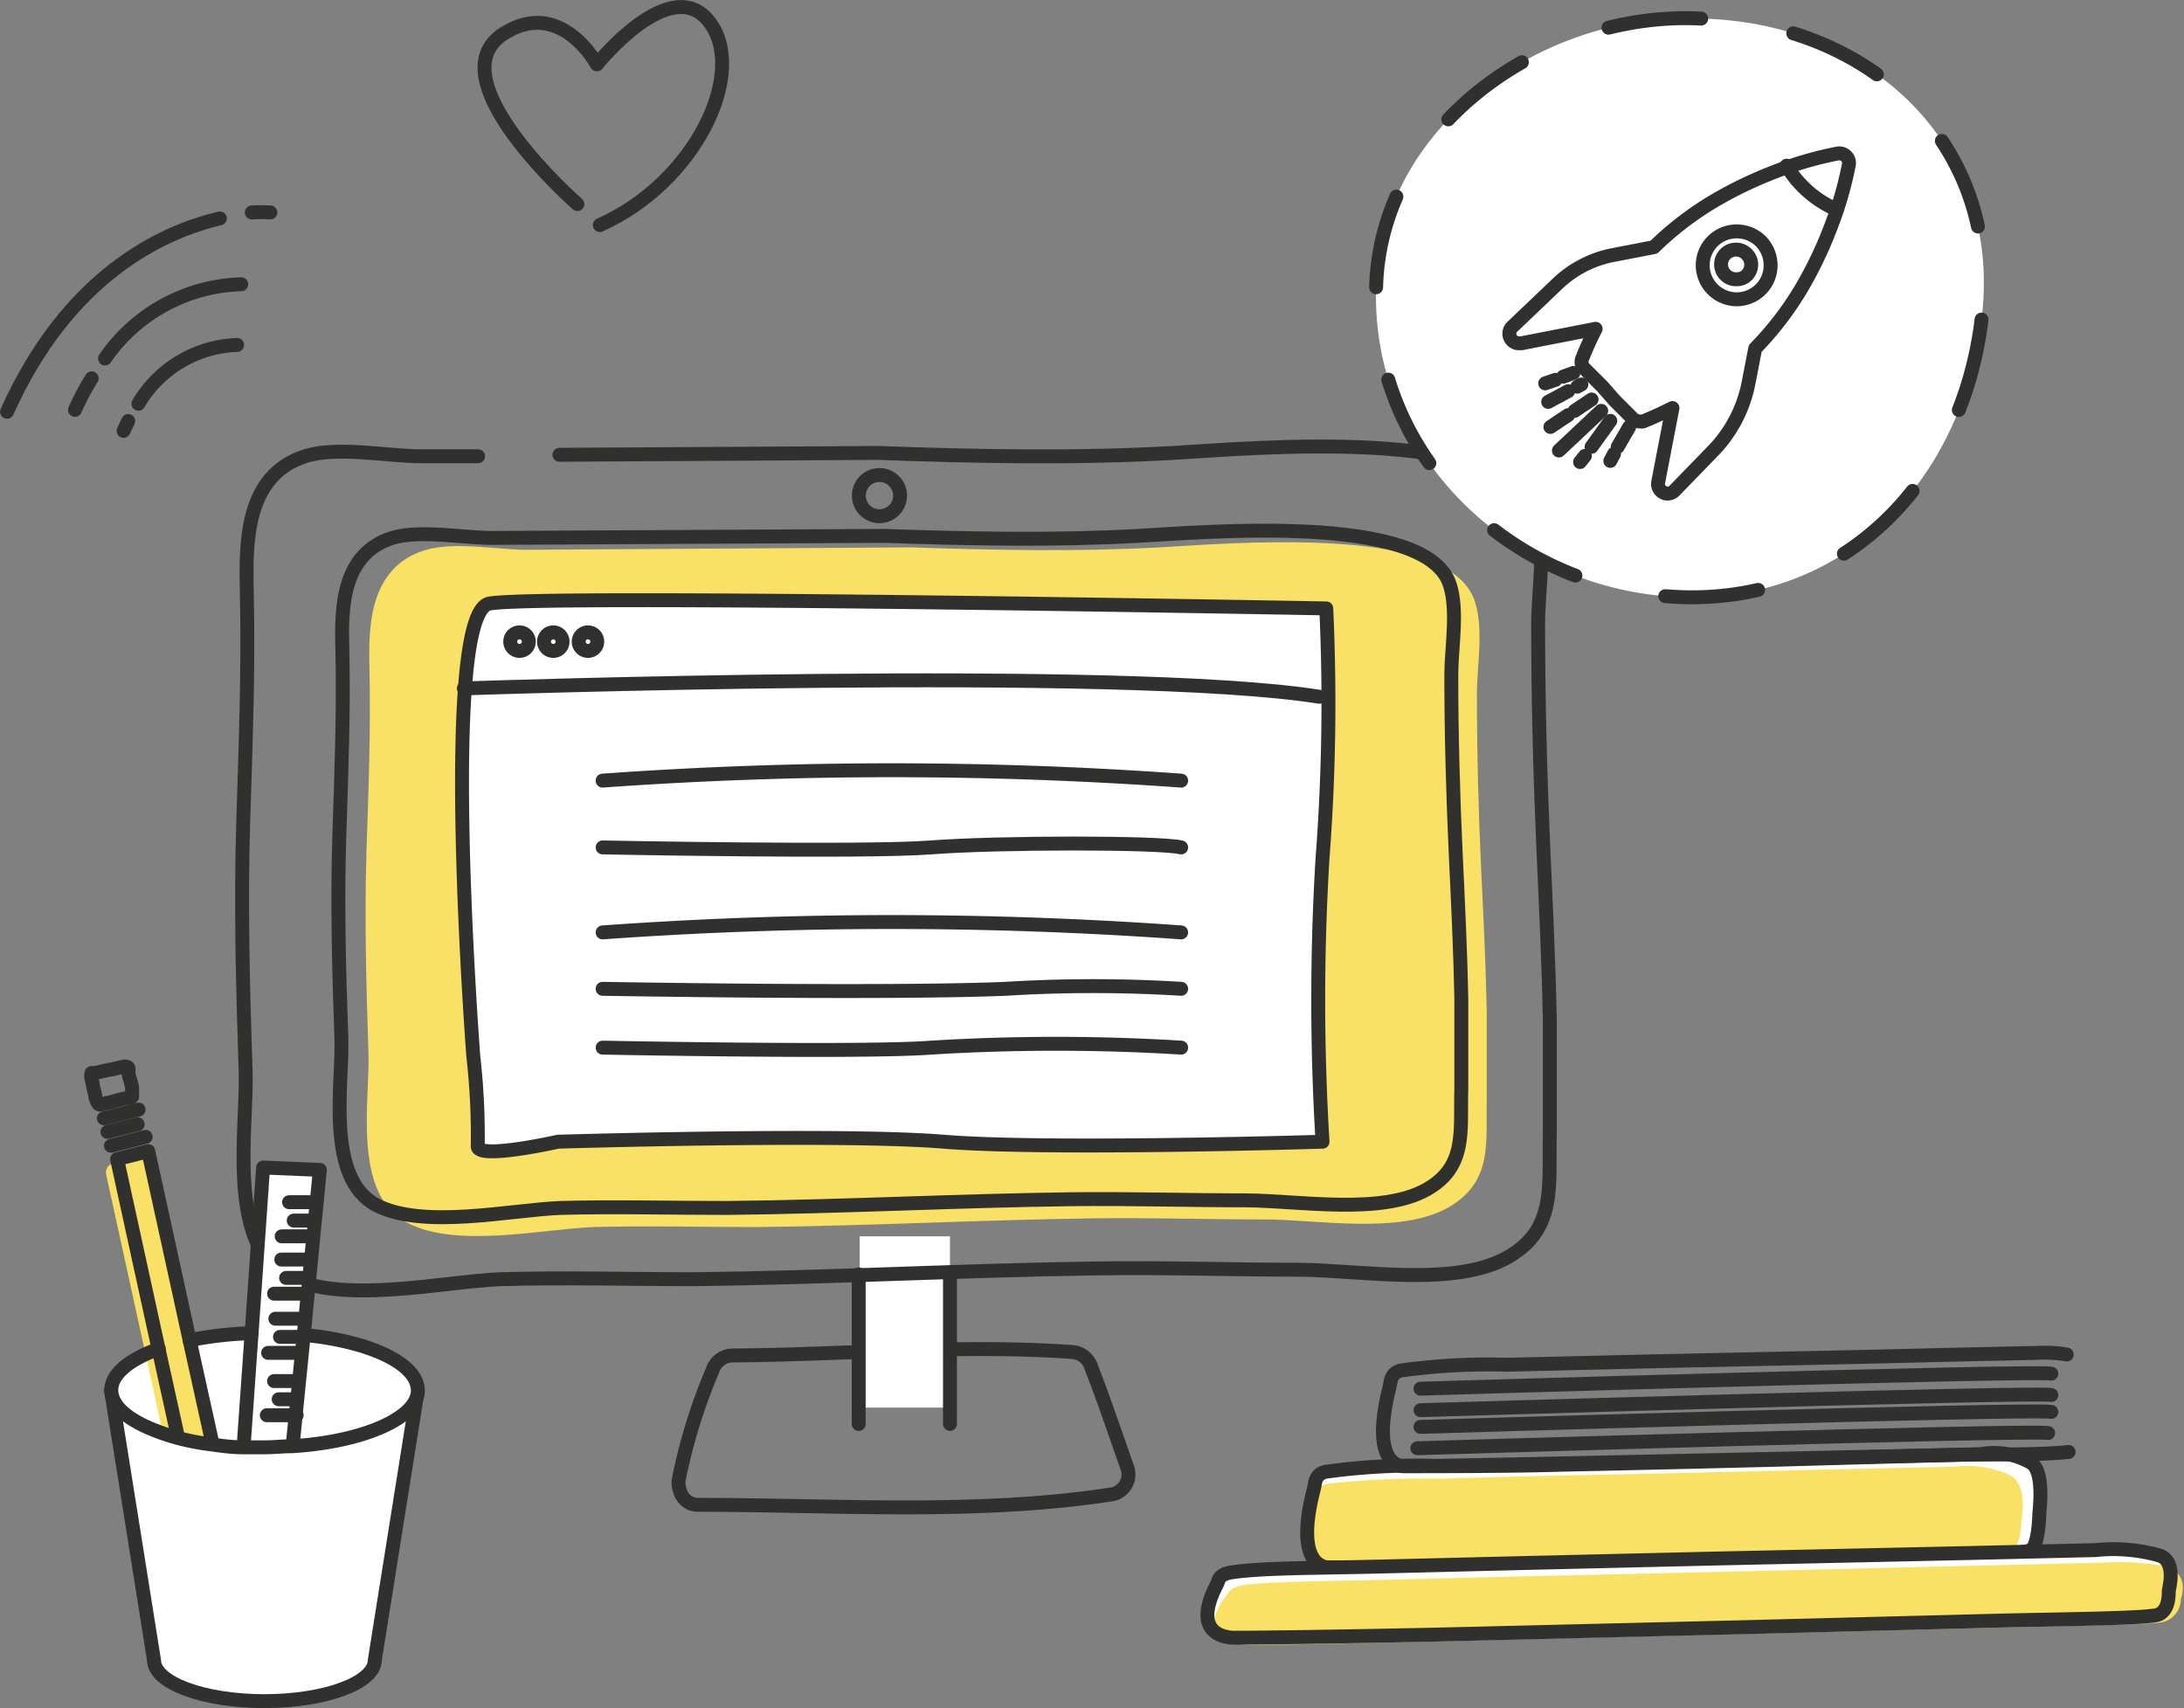
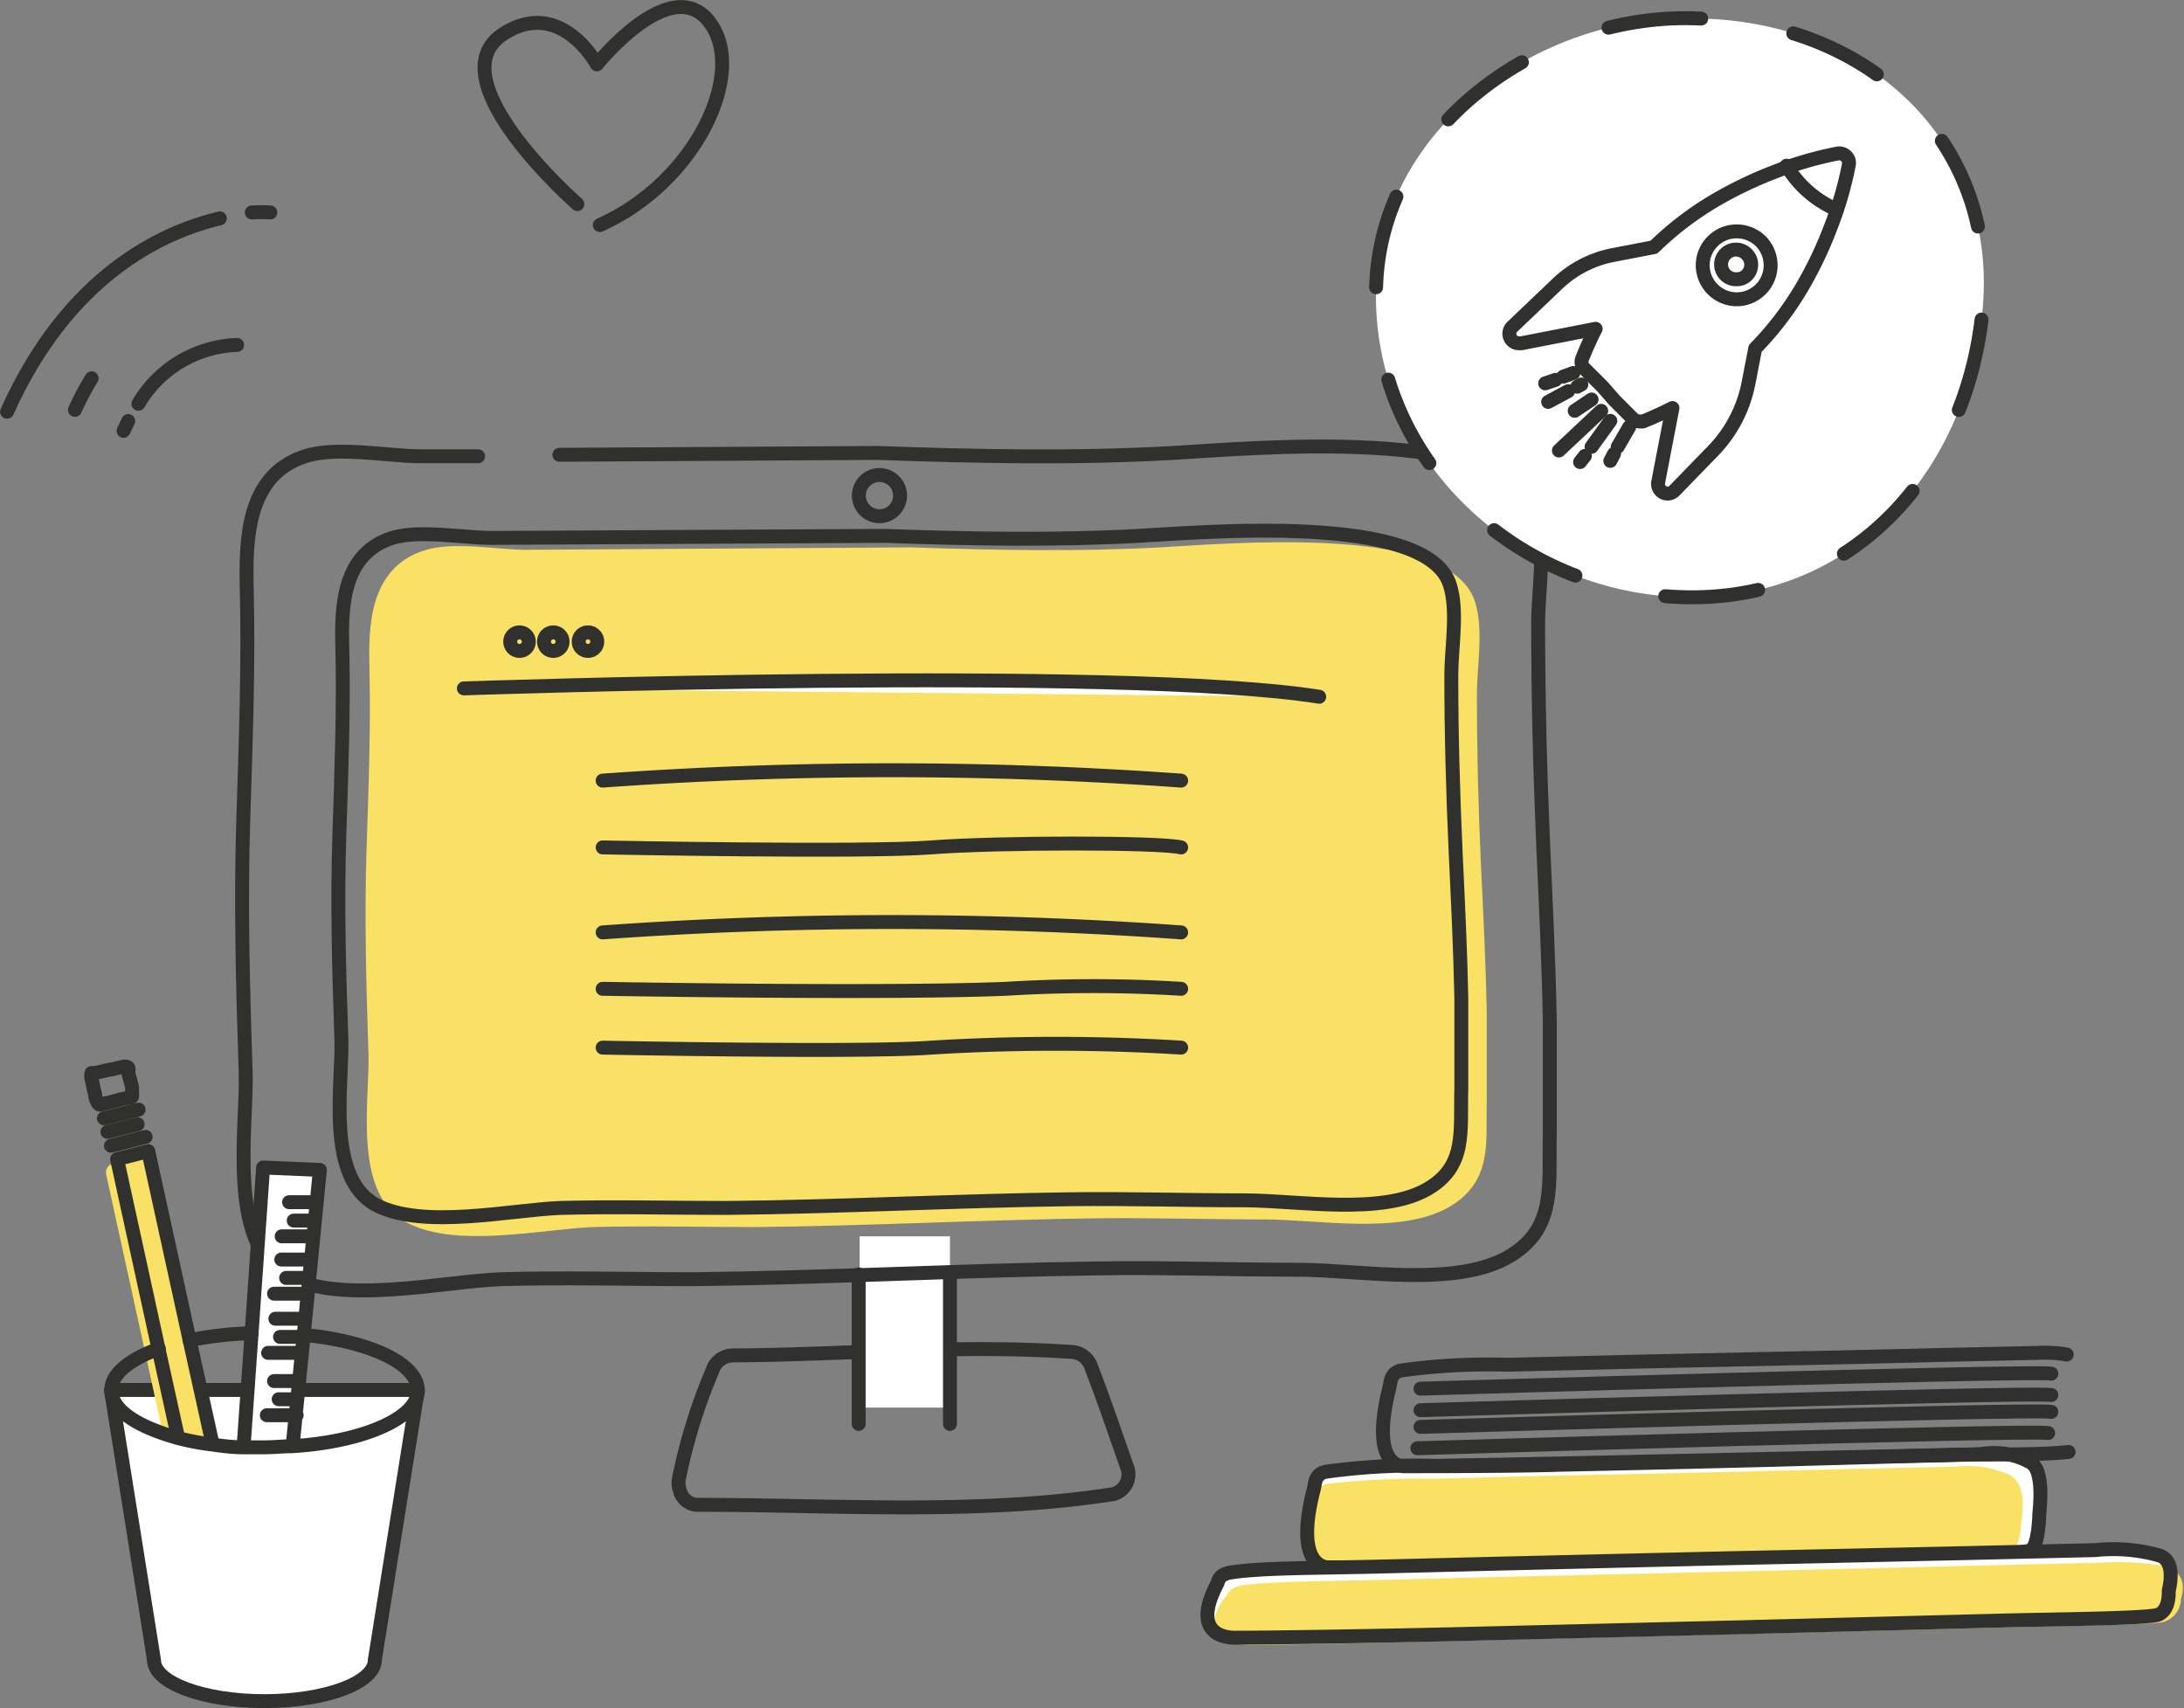
<svg xmlns="http://www.w3.org/2000/svg" viewBox="0 0 117.71 92.06">
  <rect x="0" y="0" width="117.71" height="92.06" fill="#808080" stroke="none" />
  <defs>
    <style>.cls-1,.cls-5{fill:none;}.cls-1,.cls-4,.cls-5{stroke:#30302f;stroke-linecap:round;stroke-width:0.75px;}.cls-1,.cls-3,.cls-4,.cls-5{stroke-linejoin:round;}.cls-2,.cls-4{fill:#fff;}.cls-3{fill:#f8e166;stroke:#f8e165;}.cls-5{stroke-dasharray:5.04 5.04;}</style>
  </defs>
  <title>blog writers</title>
  <g id="Layer_2" data-name="Layer 2">
    <g id="Layer_1-2" data-name="Layer 1">
      <path class="cls-1" d="M58.81,73.67a1.16,1.16,0,0,0-1.07-.81c-6.1-.42-12.17.15-18.27.19a1.15,1.15,0,0,0-1.07.81,30,30,0,0,0-1.81,5.84,1.17,1.17,0,0,0,.06.65,1,1,0,0,0,1,.75c7.31,0,15.12.56,22.36-.58a1.1,1.1,0,0,0,.77-1.36C60.13,77.33,59.52,75.49,58.81,73.67Z" />
      <rect class="cls-2" x="46.33" y="66.63" width="4.87" height="9.23" />
      <line class="cls-1" x1="46.28" y1="68.68" x2="46.28" y2="76.74" />
      <line class="cls-1" x1="51.2" y1="68.8" x2="51.2" y2="76.74" />
      <path class="cls-1" d="M30.15,24.51l17.15-.1c5.29.19,10.63.3,15.93,0,4-.22,18.12-1.59,19.58,3.23.52,1.7.1,4.13.09,5.92,0,4,.1,7.95.27,11.93.14,3.17.3,6.34.36,9.51,0,2,0,4,0,6-.07,2.85.38,5.18-2.17,6.7-2.86,1.71-8,.75-11.33.73-3.68,0-7.36-.13-11-.07-7.22.1-14.42.5-21.64.58-3.47,0-6.95-.1-10.42,0-3.15.13-8.61,1.41-11.56-.2-3.18-1.74-2.08-8-2.17-10.95-.15-4.51-.27-9-.13-13.55.13-4.17.29-8.24.19-12.41-.06-2.67-.05-6.21,3.14-7.24,1.72-.56,4.47,0,6.26,0l3.07,0" />
      <path class="cls-1" d="M47.4,27.82a1.11,1.11,0,0,0,0-2.22A1.11,1.11,0,0,0,47.4,27.82Z" />
      <path class="cls-3" d="M20.36,56.78c-.12-3.62-.22-7.24-.11-10.85.11-3.34.24-6.61.16-10-.05-2.14,0-5,2.64-5.8,1.45-.45,3.77,0,5.28,0L49.11,30c4.46.15,9,.24,13.42,0,3.34-.18,15.26-1.27,16.49,2.58.44,1.37.09,3.31.08,4.75,0,3.19.08,6.37.23,9.55.12,2.54.25,5.08.3,7.63,0,1.58,0,3.17,0,4.76-.06,2.28.33,4.15-1.82,5.37-2.42,1.37-6.75.6-9.55.58-3.1,0-6.2-.1-9.3-.06-6.08.08-12.15.41-18.23.47-2.92,0-5.85-.08-8.78,0-2.65.1-7.26,1.13-9.74-.16C19.51,64.16,20.44,59.18,20.36,56.78Z" />
      <path class="cls-1" d="M18.4,56c-.13-3.68-.23-7.36-.11-11,.11-3.39.24-6.71.16-10.1-.06-2.18,0-5.06,2.69-5.91,1.48-.45,3.84,0,5.37,0l21.16-.11c4.55.16,9.13.25,13.67,0,3.41-.18,15.55-1.29,16.8,2.63.45,1.39.09,3.36.08,4.82,0,3.24.09,6.48.24,9.72.12,2.58.25,5.16.3,7.75,0,1.61,0,3.23,0,4.84-.07,2.32.32,4.22-1.86,5.46-2.46,1.39-6.88.61-9.73.59-3.16,0-6.32-.1-9.48-.06-6.18.08-12.37.41-18.56.47-3,0-6-.08-8.94,0-2.7.11-7.39,1.16-9.92-.16C17.53,63.47,18.48,58.4,18.4,56Z" />
-       <path class="cls-4" d="M30.07,61.53s15.16-.46,20.79,0,20.42,0,20.42,0a125.93,125.93,0,0,1,0-15.29,109.58,109.58,0,0,0,.2-13.45S29.06,32,26.37,32.53s-.86,24.4-.86,24.4a38.06,38.06,0,0,1,.24,4.81C25.6,62.54,30.07,61.53,30.07,61.53Z" />
      <path class="cls-4" d="M25,37.1s35.6-1.23,46.1.45" />
      <path class="cls-1" d="M28,35.08a.5.5,0,0,0,0-1A.5.5,0,0,0,28,35.08Z" />
      <path class="cls-1" d="M29.82,35.08a.5.5,0,0,0,0-1A.5.5,0,0,0,29.82,35.08Z" />
      <path class="cls-1" d="M31.69,35.08a.5.5,0,0,0,0-1A.5.5,0,0,0,31.69,35.08Z" />
      <path class="cls-1" d="M32.48,42.07a217.92,217.92,0,0,1,31.18,0" />
      <path class="cls-1" d="M32.48,45.67s14.05.28,17.7,0,12.35-.28,13.48,0" />
      <path class="cls-1" d="M32.48,50.25a217.92,217.92,0,0,1,31.18,0" />
      <path class="cls-1" d="M32.48,53.29s15.09.27,21.72,0a77.28,77.28,0,0,1,9.46,0" />
      <path class="cls-1" d="M32.48,56.46s14.05.28,17.7,0a110.07,110.07,0,0,1,13.48,0" />
      <ellipse class="cls-4" cx="14.25" cy="89.47" rx="5.95" ry="2.21" />
      <polyline class="cls-4" points="20.2 89.47 22.52 74.91 5.98 74.91 8.3 89.47" />
-       <ellipse class="cls-2" cx="14.25" cy="74.68" rx="8.27" ry="3.08" />
      <polyline class="cls-4" points="15.77 77.93 16.37 71.94 17.24 63.05 14.18 62.92 13.56 71.85 13.13 77.95" />
      <polyline class="cls-3" points="10.86 77.72 9.68 72.36 7.59 62.82 6.21 63.19 8.31 72.77 9.32 77.39" />
      <polyline class="cls-1" points="11.45 77.8 10.22 72.23 7.99 62.04 6.31 62.47 8.54 72.68 9.59 77.45" />
      <line class="cls-1" x1="5.98" y1="61.75" x2="7.85" y2="61.27" />
      <line class="cls-1" x1="5.79" y1="61" x2="7.42" y2="60.59" />
      <line class="cls-1" x1="5.6" y1="60.27" x2="7.47" y2="59.8" />
      <path class="cls-1" d="M5.14,59.12c0-.17-.08-.34-.11-.52s-.06-.31-.1-.47,0-.24,0-.3a.58.58,0,0,1,.19,0l.72-.17a2.46,2.46,0,0,0,.47-.1c.12,0,.52-.18.61,0a.79.79,0,0,1,0,.22c0,.15.07.31.11.46l.09.36c0,.07,0,.15,0,.22s0,.2,0,.27-.23.08-.33.1l-.33.07L6,59.39l-.31.07c-.09,0-.24.11-.34.06S5.17,59.23,5.14,59.12Z" />
      <path class="cls-1" d="M16.37,71.94c3.54.34,6.15,1.54,6.15,3s-2.9,2.76-6.75,3c-.49,0-1,.06-1.52.06s-.76,0-1.12,0c-.59,0-1.14-.07-1.68-.15a13.68,13.68,0,0,1-1.86-.35C7.41,76.89,6,76,6,74.91c0-.87,1-1.66,2.56-2.22h0" />
      <path class="cls-1" d="M13.56,71.85a19.55,19.55,0,0,0-3.34.38" />
      <line class="cls-1" x1="15.58" y1="64.79" x2="16.8" y2="64.79" />
      <line class="cls-1" x1="15.83" y1="65.78" x2="16.8" y2="65.78" />
      <line class="cls-1" x1="15.18" y1="66.63" x2="16.8" y2="66.63" />
      <line class="cls-1" x1="15.16" y1="67.88" x2="16.39" y2="67.88" />
      <line class="cls-1" x1="15.42" y1="68.87" x2="16.39" y2="68.87" />
      <line class="cls-1" x1="14.77" y1="69.72" x2="16.39" y2="69.72" />
      <line class="cls-1" x1="14.84" y1="71.07" x2="16.06" y2="71.07" />
      <line class="cls-1" x1="15.09" y1="72.05" x2="16.06" y2="72.05" />
      <line class="cls-1" x1="14.45" y1="72.91" x2="16.06" y2="72.91" />
      <line class="cls-1" x1="14.77" y1="74.43" x2="15.99" y2="74.43" />
      <line class="cls-1" x1="15.02" y1="75.41" x2="15.99" y2="75.41" />
      <line class="cls-1" x1="14.38" y1="76.27" x2="15.99" y2="76.27" />
      <path class="cls-1" d="M4.94,20.39a14.21,14.21,0,0,0-.9,1.7" />
-       <path class="cls-1" d="M13,15.32a9.24,9.24,0,0,0-7.34,4" />
      <path class="cls-1" d="M11.85,11.77C8.75,12.5,3.68,14.83.38,22.19" />
      <path class="cls-1" d="M14.57,11.45a7.69,7.69,0,0,0-1,0" />
      <path class="cls-1" d="M6.91,22.69c-.08.17-.17.35-.25.53" />
      <path class="cls-1" d="M12.78,18.59a6.43,6.43,0,0,0-5.32,3.17" />
      <path class="cls-1" d="M31.12,11s-7.77-6.8-3.95-9.2c3.06-1.93,5,1.67,5,1.67s4-5,6.07-2.28-.76,8.64-5.91,10.94" />
      <path class="cls-2" d="M89.75,32.13c9.41.78,16.06-6.11,17.07-15.09C107.87,7.74,100.73,1.18,91.63,1c-8.17-.41-17,5.52-17.45,14.15C73.71,24.18,81,31.4,89.75,32.13Z" />
      <path class="cls-5" d="M89.75,32.13c9.41.78,16.06-6.11,17.07-15.09C107.87,7.74,100.73,1.18,91.63,1c-8.17-.41-17,5.52-17.45,14.15C73.71,24.18,81,31.4,89.75,32.13Z" />
      <path class="cls-1" d="M94.9,13a1.86,1.86,0,0,0-1.3-.53,1.83,1.83,0,0,0-1.83,1.83,1.84,1.84,0,0,0,1.83,1.83h0a1.83,1.83,0,0,0,1.83-1.83A1.86,1.86,0,0,0,94.9,13Z" />
      <path class="cls-1" d="M94.17,14.81a.76.76,0,0,1-.57.24h0A.8.8,0,0,1,93,13.68a.81.81,0,0,1,1.13,0A.8.8,0,0,1,94.17,14.81Z" />
      <path class="cls-1" d="M87,21.56l1,1a.51.51,0,0,0,.37.15.43.43,0,0,0,.19,0c.55-.22,1.08-.47,1.58-.72l-.77,4a.52.52,0,0,0,.27.55.48.48,0,0,0,.24.06.51.51,0,0,0,.36-.15l2-2.06a7.24,7.24,0,0,0,2-3.75l.36-1.86a17.15,17.15,0,0,0,2.5-3.26,21.41,21.41,0,0,0,1.55-3.23,19.44,19.44,0,0,0,1-3.43.51.51,0,0,0-.15-.44.52.52,0,0,0-.44-.15,19.66,19.66,0,0,0-3.44,1,21.77,21.77,0,0,0-3.22,1.55,17.15,17.15,0,0,0-3.26,2.5l-2.28.44a6,6,0,0,0-3,1.61L81.5,17.62a.5.5,0,0,0-.09.6.51.51,0,0,0,.45.28H82l4-.78q-.39.76-.72,1.59a.49.49,0,0,0,.11.55l1,1Z" />
      <path class="cls-1" d="M96.29,8.93A5.82,5.82,0,0,0,99,11.3" />
      <line class="cls-1" x1="84.52" y1="21.08" x2="83.44" y2="21.66" />
      <line class="cls-1" x1="85.23" y1="20.72" x2="85.01" y2="20.84" />
-       <line class="cls-1" x1="84.52" y1="22.37" x2="83.56" y2="23.01" />
      <line class="cls-1" x1="85.78" y1="21.53" x2="84.87" y2="22.14" />
      <line class="cls-1" x1="84.8" y1="20.1" x2="84.25" y2="20.3" />
      <line class="cls-1" x1="83.84" y1="20.47" x2="83.28" y2="20.66" />
      <line class="cls-1" x1="87.81" y1="23.01" x2="87.19" y2="24.08" />
      <line class="cls-1" x1="86.3" y1="22.14" x2="84.02" y2="24.28" />
      <line class="cls-1" x1="86.79" y1="22.68" x2="85.78" y2="24.08" />
      <line class="cls-1" x1="85.42" y1="24.57" x2="85.16" y2="24.9" />
      <line class="cls-1" x1="86.99" y1="24.46" x2="86.79" y2="24.84" />
      <path class="cls-2" d="M106.75,78.37l-5.22.12L91,78.72l-8.4.18L77.35,79a35.09,35.09,0,0,0-5.91.32c-.59.14-.55.63-.62.89-1.18,4.52.86,4.26.86,4.26,1.59,0,5.95,0,8.6-.08q6-.14,12-.29c3.68-.1,7.27-.2,11-.28,2.36,0,5.9,0,6.24-.33s.39-1.73.39-1.87.3-2.28-.42-2.77A4,4,0,0,0,106.75,78.37Z" />
      <path class="cls-3" d="M105.48,79.54l-5,.11-10.07.24-8.05.17-5,.13a44.79,44.79,0,0,0-5.66.26c-.57.11-.53.47-.6.66-1.16,3.32.8,3.12.8,3.12,1.52,0,5.7,0,8.23-.11,3.81-.09,7.63-.17,11.44-.27,3.53-.1,7-.19,10.49-.27,2.26,0,5.65-.06,6-.28s.38-1.27.39-1.37.3-1.67-.38-2A4.89,4.89,0,0,0,105.48,79.54Z" />
      <path class="cls-1" d="M106.75,78.37l-5.22.12L91,78.72l-8.4.18L77.35,79a35.09,35.09,0,0,0-5.91.32c-.59.14-.55.63-.62.89-1.18,4.52.86,4.26.86,4.26,1.59,0,5.95,0,8.6-.08q6-.14,12-.29c3.68-.1,7.27-.2,11-.28,2.36,0,5.9,0,6.24-.33s.39-1.73.39-1.87.3-2.28-.42-2.77A4,4,0,0,0,106.75,78.37Z" />
      <path class="cls-1" d="M111.39,73a6.82,6.82,0,0,0-1.55-.09l-5.08.11c-3.42.09-6.83.16-10.24.23-2.72.06-5.45.11-8.17.18l-5.11.12a34.34,34.34,0,0,0-5.74.31c-.58.15-.54.64-.61.9-1.14,4.51.84,4.26.84,4.26,1.54,0,5.79,0,8.36-.08,3.88-.08,7.75-.17,11.63-.27,3.58-.1,7.07-.2,10.65-.28,1.64,0,3.86,0,5.12-.14" />
      <path class="cls-2" d="M112.92,83.54,106,83.7,92.18,84l-11.06.26-6.91.17c-3.31.08-6.08.06-7.78.3-.78.11-.74.45-.83.63-1.63,3.11,1.06,2.9,1.06,2.9,2.09,0,7.84-.1,11.32-.18l15.74-.38,14.42-.37c3.1-.07,7.76-.11,8.21-.32.6-.28.53-1.19.54-1.29s.43-1.57-.5-1.89A9.24,9.24,0,0,0,112.92,83.54Z" />
      <path class="cls-3" d="M113.21,84.72l-6.78.16-13.67.33-10.9.25L75,85.63c-3.26.08-6,.09-7.68.26-.77.08-.73.29-.82.41-1.63,2,1,1.85,1,1.85,2.05,0,7.72-.14,11.15-.22l15.52-.38,14.22-.35c3.07-.08,7.66-.14,8.11-.28a.8.8,0,0,0,.54-.83s.44-1-.48-1.2A14.19,14.19,0,0,0,113.21,84.72Z" />
      <path class="cls-1" d="M112.92,83.54,106,83.7,92.18,84l-11.06.26-6.91.17c-3.31.08-6.08.06-7.78.3-.78.11-.74.45-.83.63-1.63,3.11,1.06,2.9,1.06,2.9,2.09,0,7.84-.1,11.32-.18l15.74-.38,14.42-.37c3.1-.07,7.76-.11,8.21-.32.6-.28.53-1.19.54-1.29s.43-1.57-.5-1.89A9.24,9.24,0,0,0,112.92,83.54Z" />
      <path class="cls-1" d="M76.56,74.84s33.05-1,34-.81" />
      <path class="cls-1" d="M76.56,76s33.05-1,34-.82" />
      <path class="cls-1" d="M76.56,76.9s33.05-1,34-.81" />
      <path class="cls-1" d="M76.39,78.05s33.05-1,34-.82" />
    </g>
  </g>
</svg>